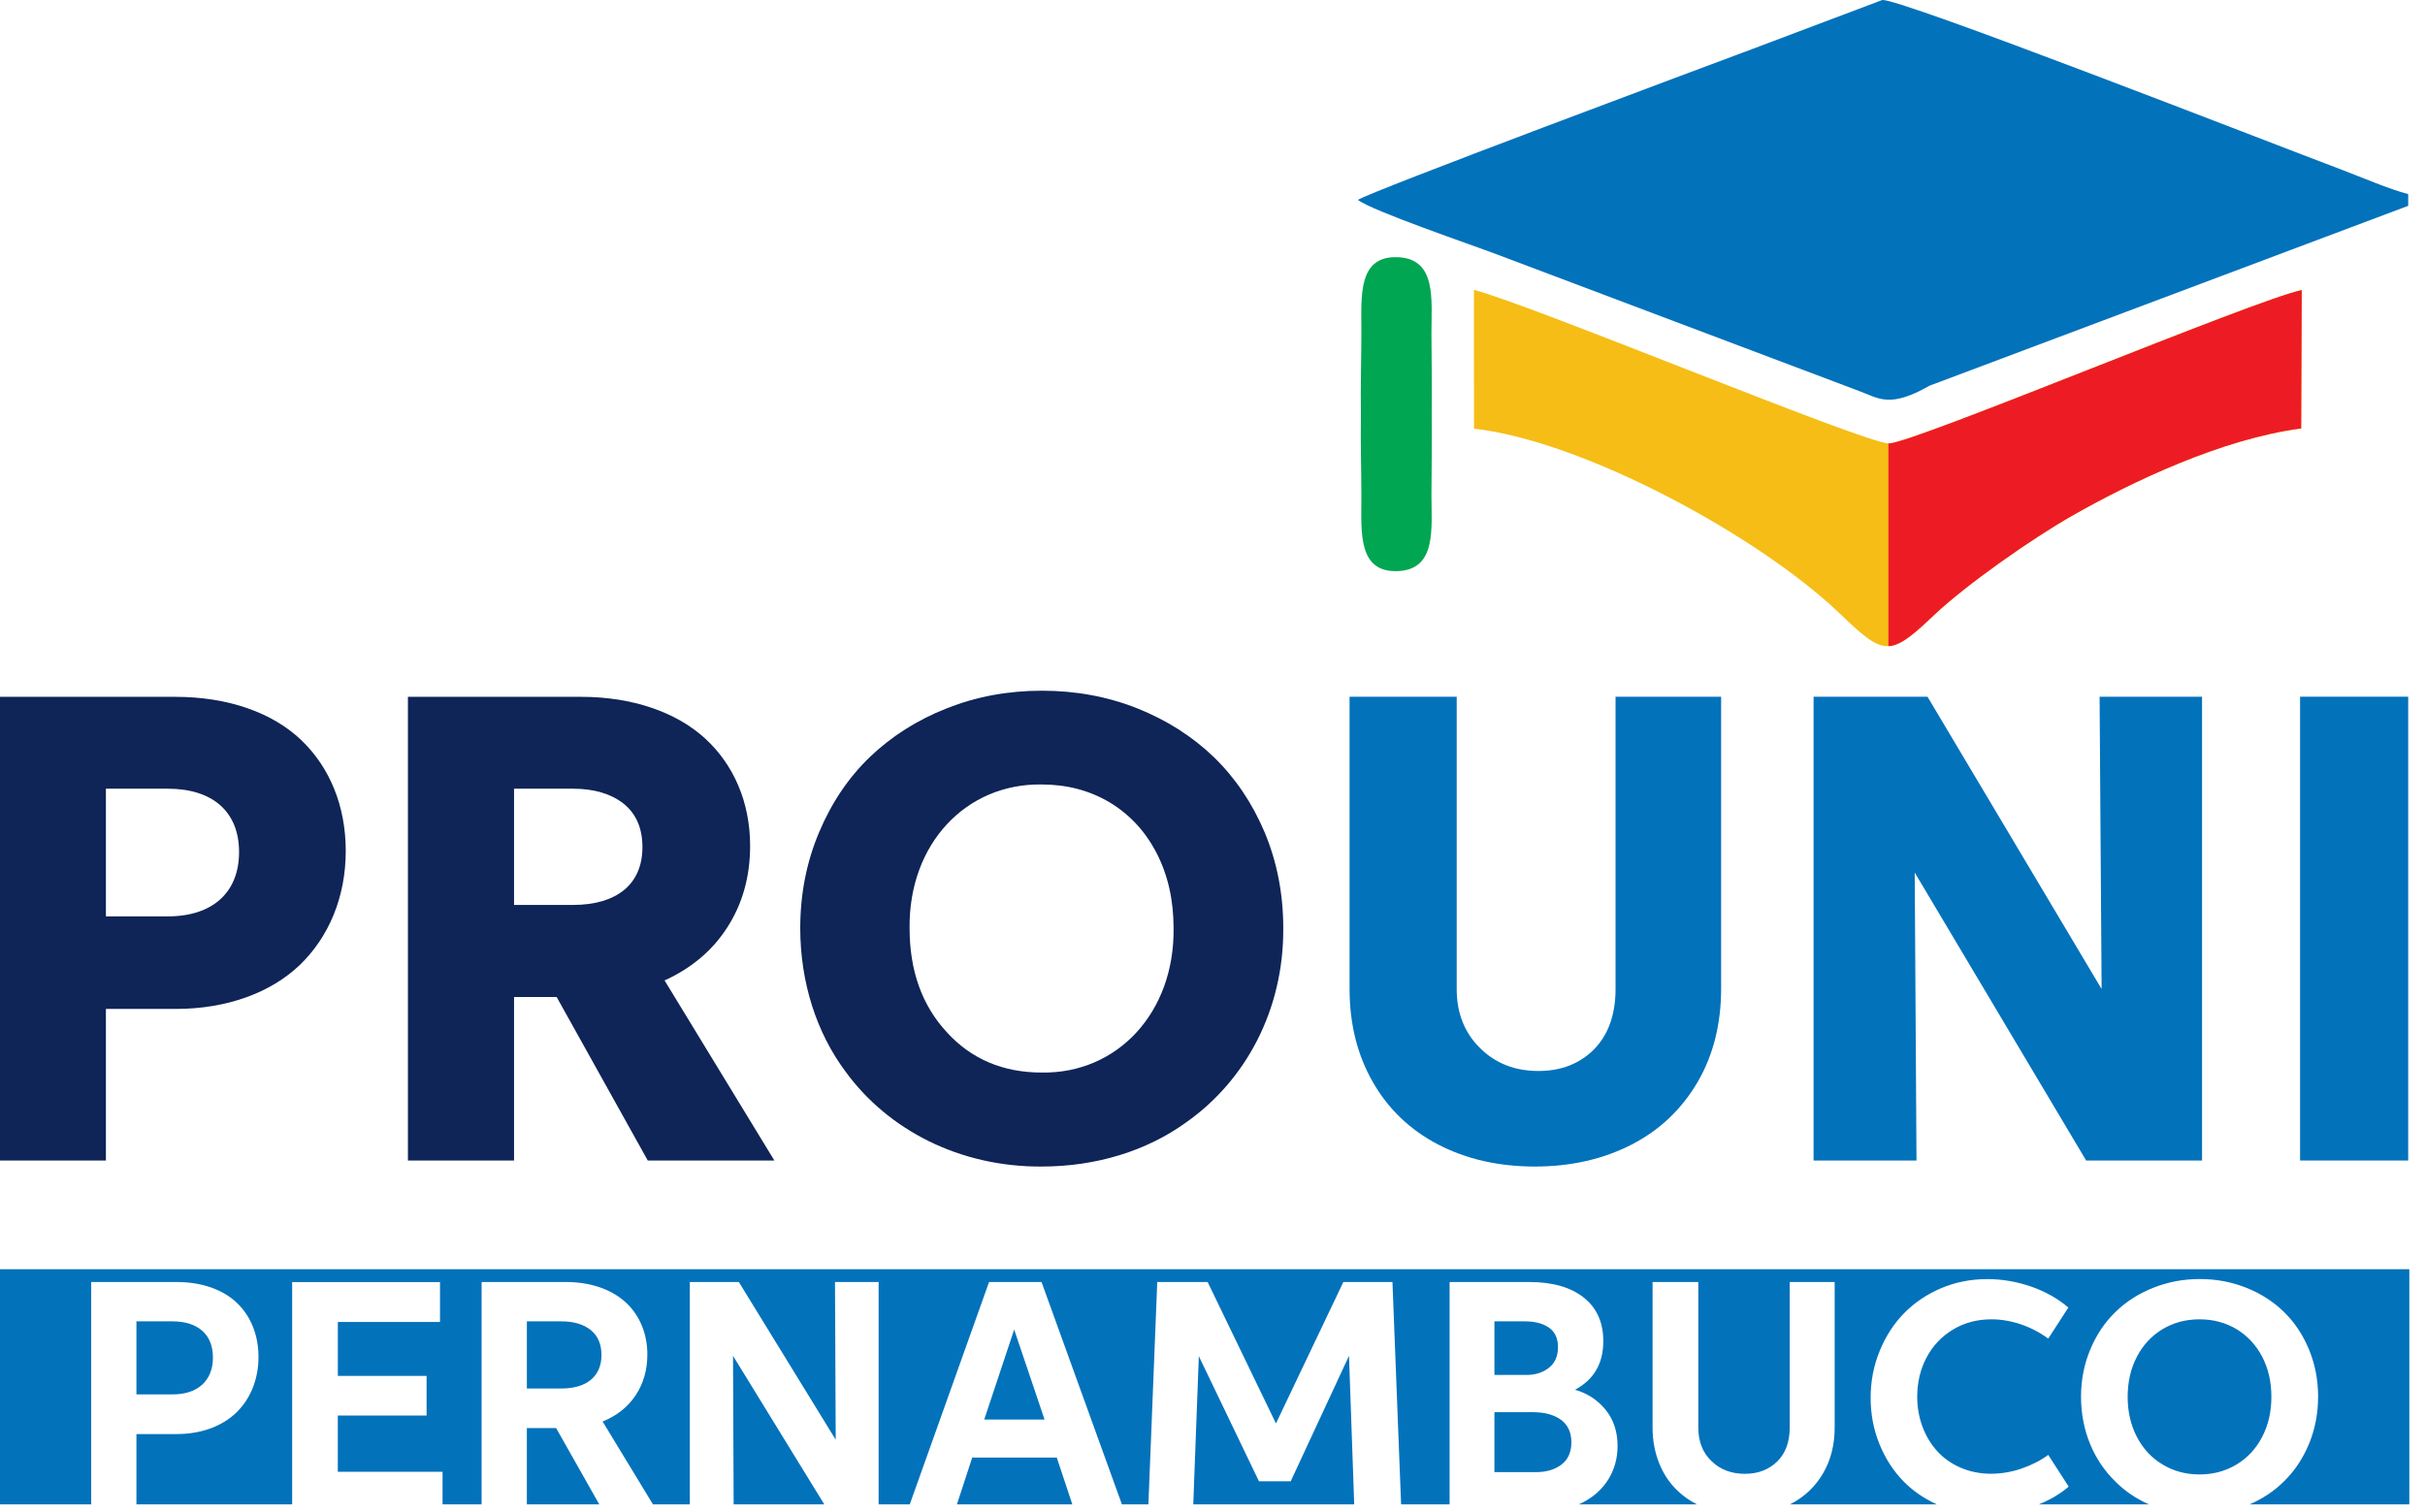
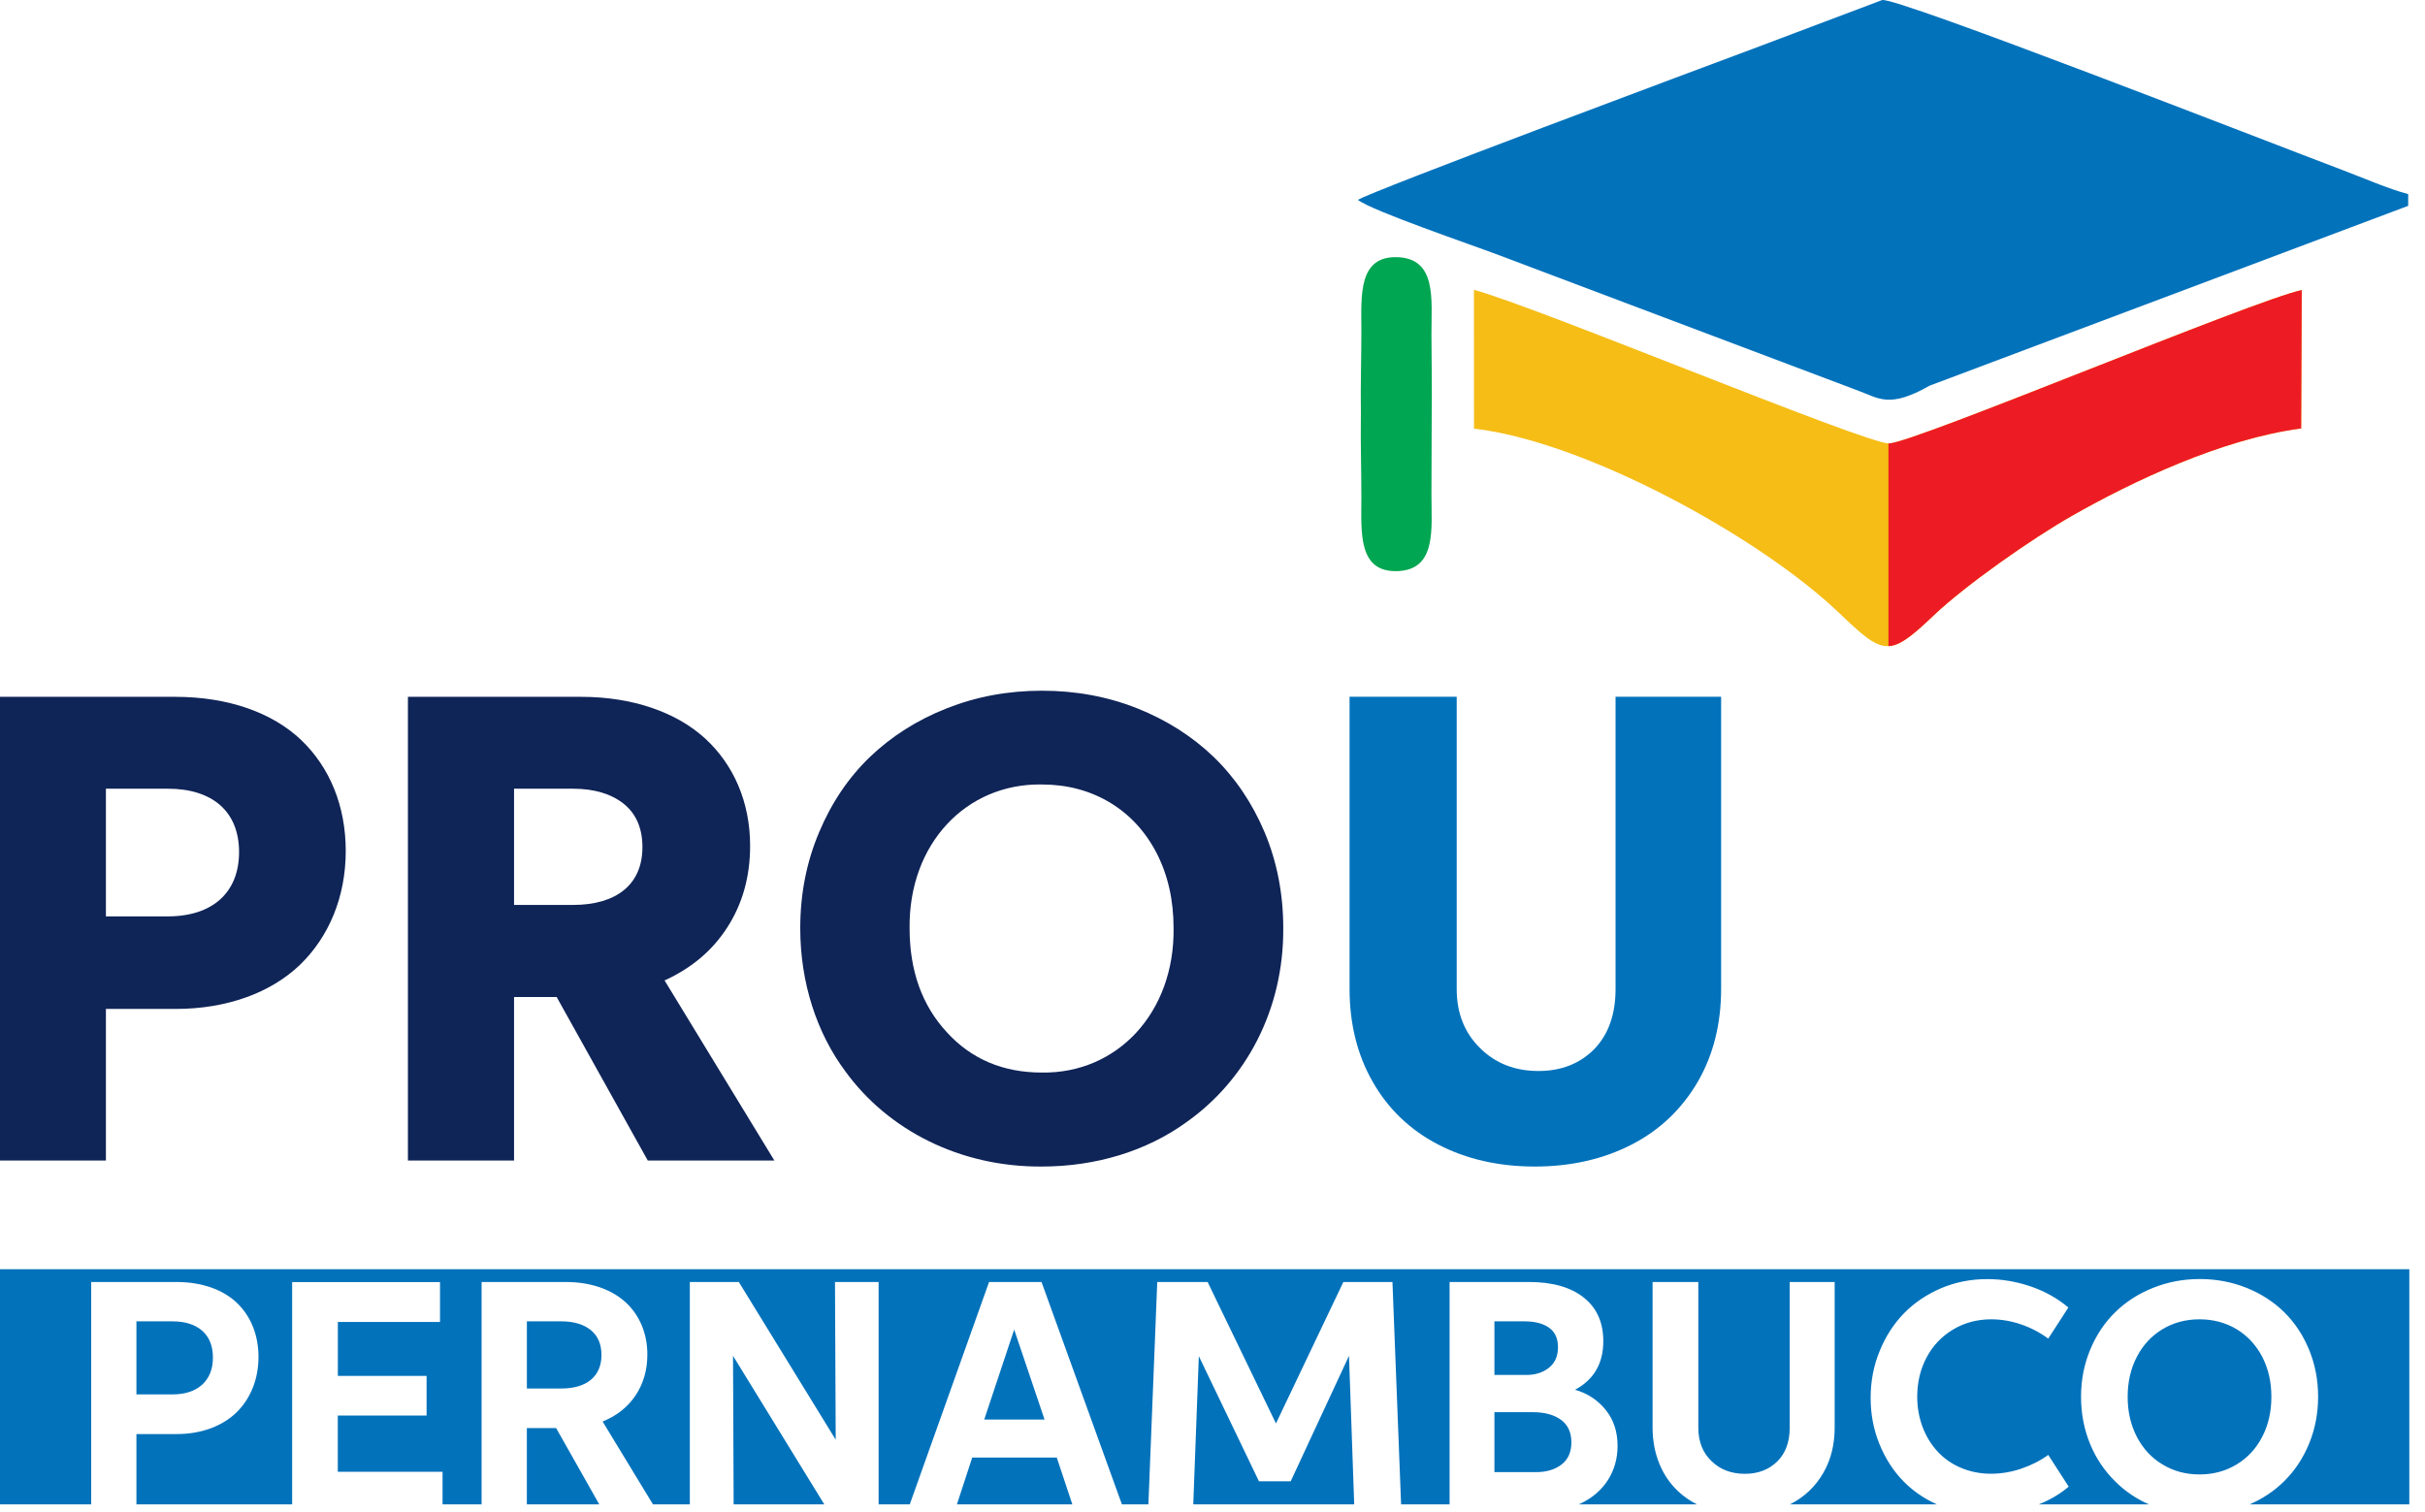
<svg xmlns="http://www.w3.org/2000/svg" width="101" height="63" viewBox="0 0 101 63" fill="none">
  <path fill-rule="evenodd" clip-rule="evenodd" d="M0 52.869H100.347V62.665H93.7C94.25 62.425 94.731 62.102 95.135 61.7C95.573 61.269 95.919 60.75 96.172 60.137C96.424 59.526 96.548 58.872 96.548 58.177C96.548 57.477 96.419 56.82 96.167 56.212C95.915 55.602 95.568 55.083 95.132 54.656C94.694 54.227 94.173 53.889 93.567 53.646C92.958 53.403 92.311 53.279 91.62 53.279C90.932 53.279 90.285 53.403 89.676 53.646C89.066 53.889 88.54 54.227 88.104 54.656C87.661 55.083 87.315 55.602 87.06 56.212C86.803 56.825 86.674 57.479 86.674 58.184C86.674 59.598 87.204 60.828 88.088 61.7C88.488 62.104 88.966 62.43 89.501 62.665H84.919C85.395 62.473 85.808 62.227 86.16 61.927L85.308 60.605C84.983 60.844 84.606 61.034 84.188 61.177C83.766 61.321 83.341 61.39 82.915 61.39C82.01 61.39 81.214 61.03 80.689 60.454C80.16 59.878 79.851 59.068 79.851 58.184C79.851 57.59 79.979 57.041 80.238 56.552C80.495 56.063 80.858 55.678 81.333 55.389C81.808 55.102 82.341 54.957 82.94 54.957C83.754 54.957 84.611 55.246 85.308 55.761L86.146 54.466C85.705 54.09 85.184 53.798 84.59 53.591C83.989 53.385 83.382 53.282 82.767 53.282C82.088 53.282 81.448 53.408 80.849 53.66C80.25 53.917 79.734 54.264 79.304 54.702C78.875 55.143 78.535 55.664 78.287 56.277C78.035 56.889 77.911 57.539 77.911 58.23C77.911 58.909 78.033 59.55 78.276 60.149C78.519 60.75 78.85 61.264 79.272 61.698C79.662 62.1 80.129 62.42 80.669 62.666H74.552L74.59 62.646C75.164 62.347 75.611 61.92 75.933 61.367C76.252 60.819 76.413 60.185 76.413 59.465V53.403H74.54V59.476C74.54 60.066 74.367 60.537 74.021 60.879C73.672 61.221 73.222 61.393 72.674 61.393C72.107 61.393 71.643 61.216 71.28 60.86C70.915 60.511 70.734 60.045 70.734 59.472V53.403H68.829V59.469C68.829 60.543 69.212 61.475 69.876 62.104C70.107 62.326 70.377 62.514 70.678 62.666H65.757C65.793 62.649 65.829 62.633 65.864 62.616C66.343 62.382 66.715 62.053 66.979 61.638C67.238 61.221 67.371 60.752 67.371 60.231C67.371 59.641 67.206 59.136 66.875 58.728C66.54 58.317 66.116 58.037 65.599 57.892C66.384 57.472 66.777 56.797 66.777 55.865C66.777 55.085 66.504 54.482 65.962 54.05C65.418 53.619 64.658 53.403 63.687 53.403H60.375V62.666H58.355L57.995 53.403H55.95L53.143 59.295L50.297 53.403H48.199L47.83 62.666H46.727L43.379 53.403H41.194L37.891 62.666H36.594V53.403H34.777L34.807 59.972L30.772 53.403H28.731V62.666H27.196L25.098 59.214C25.681 58.98 26.14 58.62 26.47 58.129C26.796 57.64 26.962 57.071 26.962 56.421C26.962 55.544 26.636 54.782 26.062 54.252C25.483 53.719 24.611 53.403 23.574 53.403H20.058V62.665H18.432V61.309H14.069V58.966H17.767V57.314H14.071V55.067H18.326V53.405H12.168V62.665H5.682V59.737H7.369C8.397 59.737 9.274 59.398 9.852 58.833C10.43 58.269 10.766 57.454 10.766 56.529C10.766 55.622 10.456 54.846 9.884 54.288C9.315 53.733 8.427 53.403 7.355 53.403H3.798V62.665H0V52.869ZM56.402 62.665H49.699L49.931 56.492L52.435 61.705H53.757L56.185 56.478L56.402 62.665ZM44.662 62.665H39.855L40.493 60.715H44.014L44.662 62.665ZM34.331 62.665H30.556L30.53 56.478L34.331 62.665ZM24.959 62.665H21.943V59.487H23.162L24.959 62.665ZM5.682 55.042H7.179C7.711 55.042 8.124 55.172 8.423 55.434C8.719 55.698 8.868 56.069 8.868 56.552C8.868 57.029 8.719 57.403 8.423 57.677C8.124 57.95 7.711 58.085 7.179 58.085H5.682V55.042ZM21.944 55.042H23.383C23.89 55.042 24.298 55.161 24.599 55.399C24.902 55.645 25.051 55.992 25.051 56.446C25.051 57.334 24.434 57.839 23.383 57.839H21.944V55.042ZM42.24 55.384L43.505 59.132H40.993L42.24 55.384ZM63.854 58.826C64.34 58.826 64.728 58.934 65.017 59.145C65.302 59.356 65.447 59.668 65.447 60.079C65.447 60.488 65.311 60.798 65.033 61.009C64.758 61.22 64.402 61.323 63.966 61.323H62.242V58.826H63.854V58.826ZM63.493 55.042C63.92 55.042 64.257 55.126 64.51 55.301C64.763 55.478 64.889 55.748 64.889 56.116C64.889 56.488 64.767 56.772 64.514 56.974C64.262 57.176 63.945 57.275 63.569 57.275H62.242V55.042H63.493ZM90.069 61.004C89.61 60.729 89.257 60.348 89 59.855C88.745 59.361 88.616 58.808 88.616 58.186C88.616 57.562 88.745 57.004 89.004 56.51C89.259 56.022 89.614 55.641 90.073 55.365C90.528 55.094 91.04 54.957 91.609 54.957C92.178 54.957 92.69 55.094 93.149 55.365C93.603 55.641 93.959 56.022 94.219 56.515C94.475 57.008 94.602 57.566 94.602 58.186C94.602 58.808 94.475 59.361 94.219 59.854C93.962 60.348 93.608 60.729 93.153 61.004C92.695 61.28 92.183 61.419 91.609 61.419C91.035 61.419 90.524 61.28 90.069 61.004Z" fill="#0272BB" />
  <path d="M7.32 42.028C9.456 42.028 11.282 41.351 12.491 40.193C13.695 39.03 14.4 37.367 14.4 35.448C14.4 33.576 13.737 31.969 12.547 30.829C11.356 29.694 9.521 29.027 7.297 29.027H0V48.343H4.411V42.028H7.32V42.028ZM4.411 32.854H6.987C8.854 32.854 9.957 33.808 9.957 35.495C9.957 37.167 8.863 38.173 6.987 38.173H4.411V32.854Z" fill="#0F2457" />
  <path d="M21.41 48.342V41.532H23.185L26.979 48.342H32.252L27.679 40.841C28.8 40.331 29.676 39.595 30.297 38.622C30.922 37.649 31.242 36.523 31.242 35.235C31.242 33.41 30.556 31.853 29.366 30.76C28.166 29.666 26.345 29.027 24.204 29.027H16.99V48.343H21.41V48.342ZM21.41 32.854H23.861C24.737 32.854 25.446 33.062 25.974 33.479C26.498 33.901 26.757 34.504 26.757 35.291C26.757 36.834 25.687 37.696 23.861 37.696H21.41V32.854Z" fill="#0F2457" />
  <path d="M43.389 48.593C45.65 48.593 47.758 47.944 49.402 46.754C51.862 45.025 53.471 42.093 53.447 38.659C53.447 37.237 53.188 35.907 52.673 34.674C52.154 33.447 51.446 32.4 50.551 31.533C49.662 30.677 48.591 29.995 47.359 29.504C46.118 29.013 44.797 28.772 43.398 28.772C41.994 28.772 40.678 29.013 39.437 29.504C38.19 29.995 37.125 30.677 36.23 31.533C35.341 32.39 34.632 33.437 34.113 34.674C33.589 35.916 33.33 37.246 33.33 38.664C33.33 40.934 34.016 43.037 35.225 44.65C36.99 47.068 39.969 48.616 43.389 48.593ZM43.389 44.678C41.781 44.678 40.46 44.122 39.437 43.001C38.399 41.879 37.884 40.434 37.884 38.664C37.843 35.152 40.238 32.627 43.389 32.678C44.44 32.678 45.381 32.928 46.215 33.423C47.049 33.924 47.702 34.628 48.175 35.541C48.643 36.454 48.879 37.492 48.879 38.664C48.925 42.176 46.539 44.729 43.389 44.678Z" fill="#0F2457" />
  <path d="M67.287 41.198C67.287 42.264 66.986 43.098 66.397 43.705C65.795 44.312 65.016 44.613 64.076 44.613C63.099 44.613 62.283 44.298 61.639 43.654C60.999 43.023 60.671 42.208 60.671 41.198V29.022H56.209V41.194C56.209 42.658 56.533 43.946 57.177 45.072C57.816 46.193 58.729 47.069 59.897 47.675C61.064 48.282 62.408 48.593 63.928 48.593C65.433 48.593 66.786 48.282 67.963 47.675C69.14 47.069 70.048 46.193 70.706 45.072C71.36 43.946 71.684 42.649 71.684 41.185V29.022H67.287V41.198Z" fill="#0272BB" />
-   <path d="M86.887 48.342H91.714V29.022H87.447L87.531 41.198L80.279 29.022H75.535V48.342H79.821L79.747 36.347L86.887 48.342Z" fill="#0272BB" />
-   <path d="M100.3 48.342V29.022H95.797V48.342H100.3Z" fill="#0272BB" />
  <path fill-rule="evenodd" clip-rule="evenodd" d="M80.37 16.064L100.3 8.574V8.086C99.462 7.864 98.421 7.407 97.594 7.095C94.528 5.938 79.009 -0.127 78.391 0.002L72.97 2.047C71.174 2.718 57.027 7.992 56.557 8.327C57.165 8.794 61.288 10.195 62.419 10.625L77.409 16.28C78.255 16.591 78.691 17.021 80.37 16.064Z" fill="#0272BB" />
  <path fill-rule="evenodd" clip-rule="evenodd" d="M61.392 17.855C66.005 18.382 73.261 22.347 76.589 25.523C78.455 27.305 78.667 27.416 80.532 25.641C81.873 24.364 84.639 22.43 86.291 21.49C88.808 20.057 92.535 18.282 95.843 17.847L95.867 12.083C93.862 12.506 79.791 18.418 78.687 18.472C77.766 18.517 63.893 12.731 61.389 12.074L61.392 17.855Z" fill="#F5BD16" />
-   <path fill-rule="evenodd" clip-rule="evenodd" d="M59.63 17.252C59.646 16.135 59.621 14.987 59.619 13.897C59.617 12.492 59.844 10.791 58.236 10.715C56.547 10.635 56.7 12.331 56.701 13.761C56.702 14.881 56.662 16.093 56.681 17.251V17.253C56.662 18.41 56.702 19.622 56.701 20.743C56.7 22.173 56.547 23.869 58.236 23.789C59.844 23.712 59.617 22.011 59.619 20.607C59.621 19.517 59.646 18.368 59.63 17.252Z" fill="#00A651" />
+   <path fill-rule="evenodd" clip-rule="evenodd" d="M59.63 17.252C59.646 16.135 59.621 14.987 59.619 13.897C59.617 12.492 59.844 10.791 58.236 10.715C56.547 10.635 56.7 12.331 56.701 13.761C56.702 14.881 56.662 16.093 56.681 17.251V17.253C56.662 18.41 56.702 19.622 56.701 20.743C56.7 22.173 56.547 23.869 58.236 23.789C59.844 23.712 59.617 22.011 59.619 20.607Z" fill="#00A651" />
  <path fill-rule="evenodd" clip-rule="evenodd" d="M78.652 26.916C78.705 26.914 78.757 26.907 78.811 26.896C79.256 26.8 79.748 26.387 80.531 25.641C81.873 24.364 84.639 22.431 86.29 21.491C88.808 20.057 92.535 18.282 95.842 17.847L95.866 12.083C93.862 12.507 79.79 18.418 78.686 18.472C78.677 18.473 78.664 18.472 78.652 18.471V26.916Z" fill="#ED1C24" />
</svg>